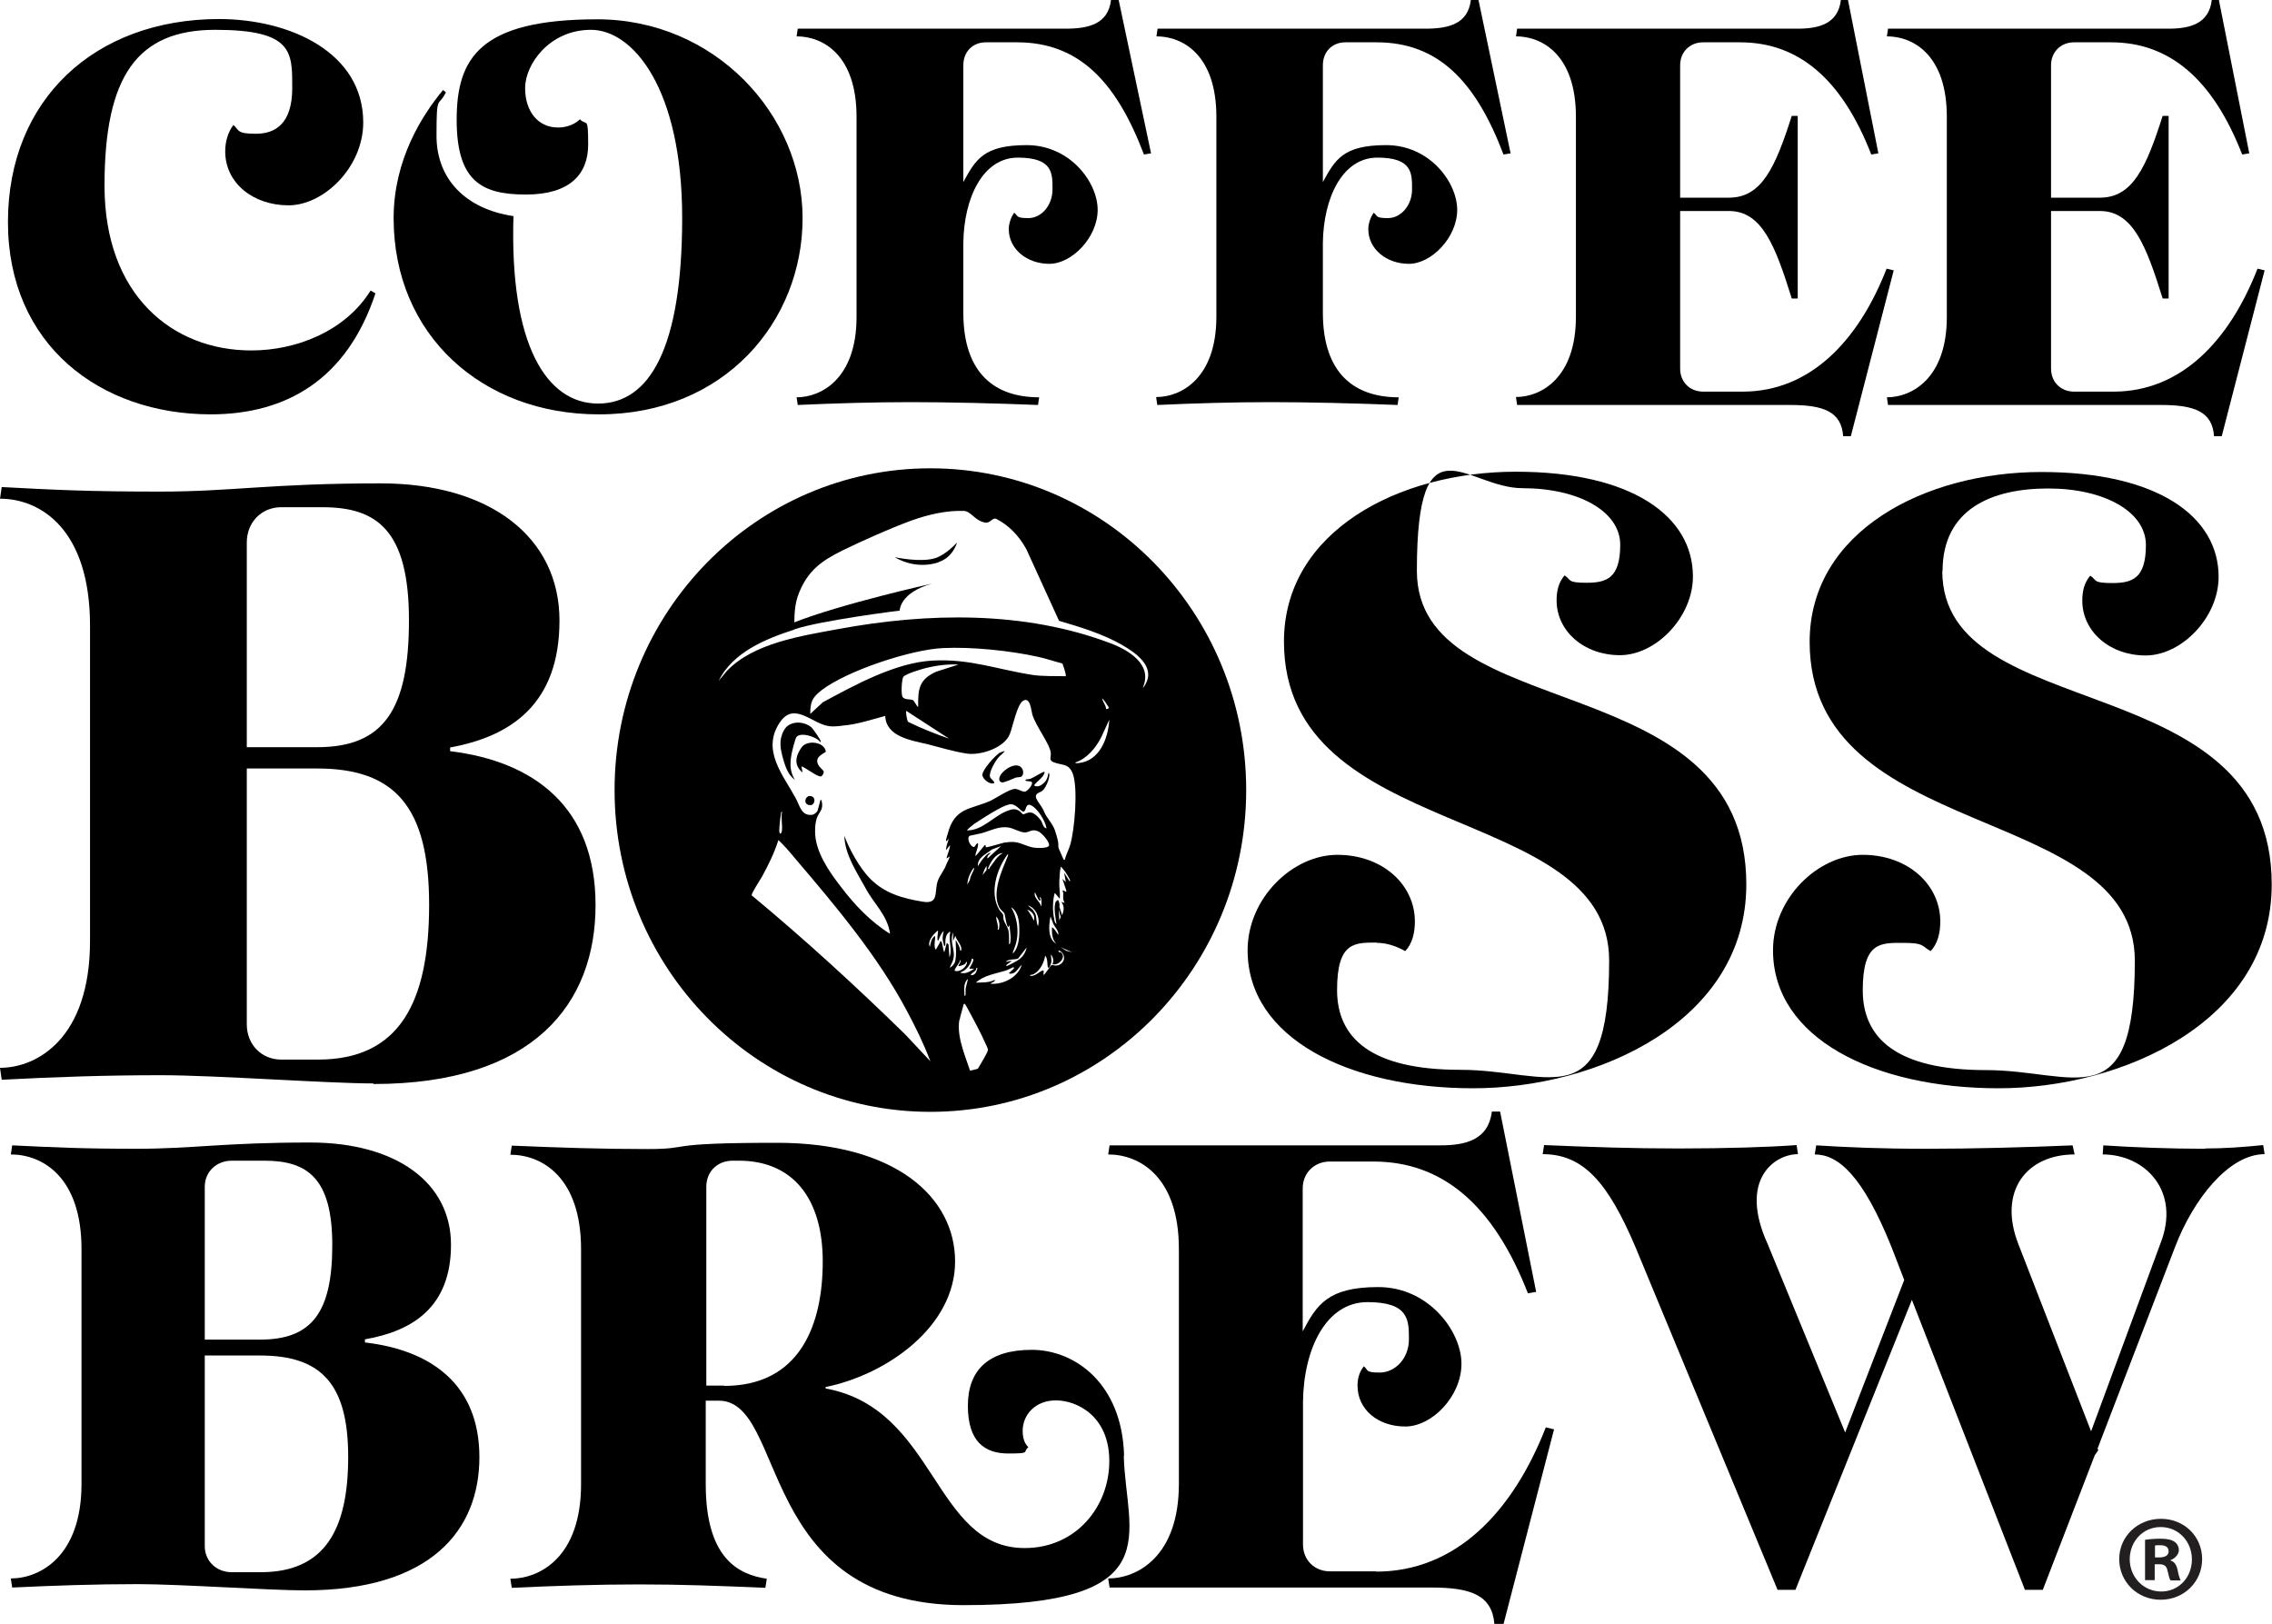
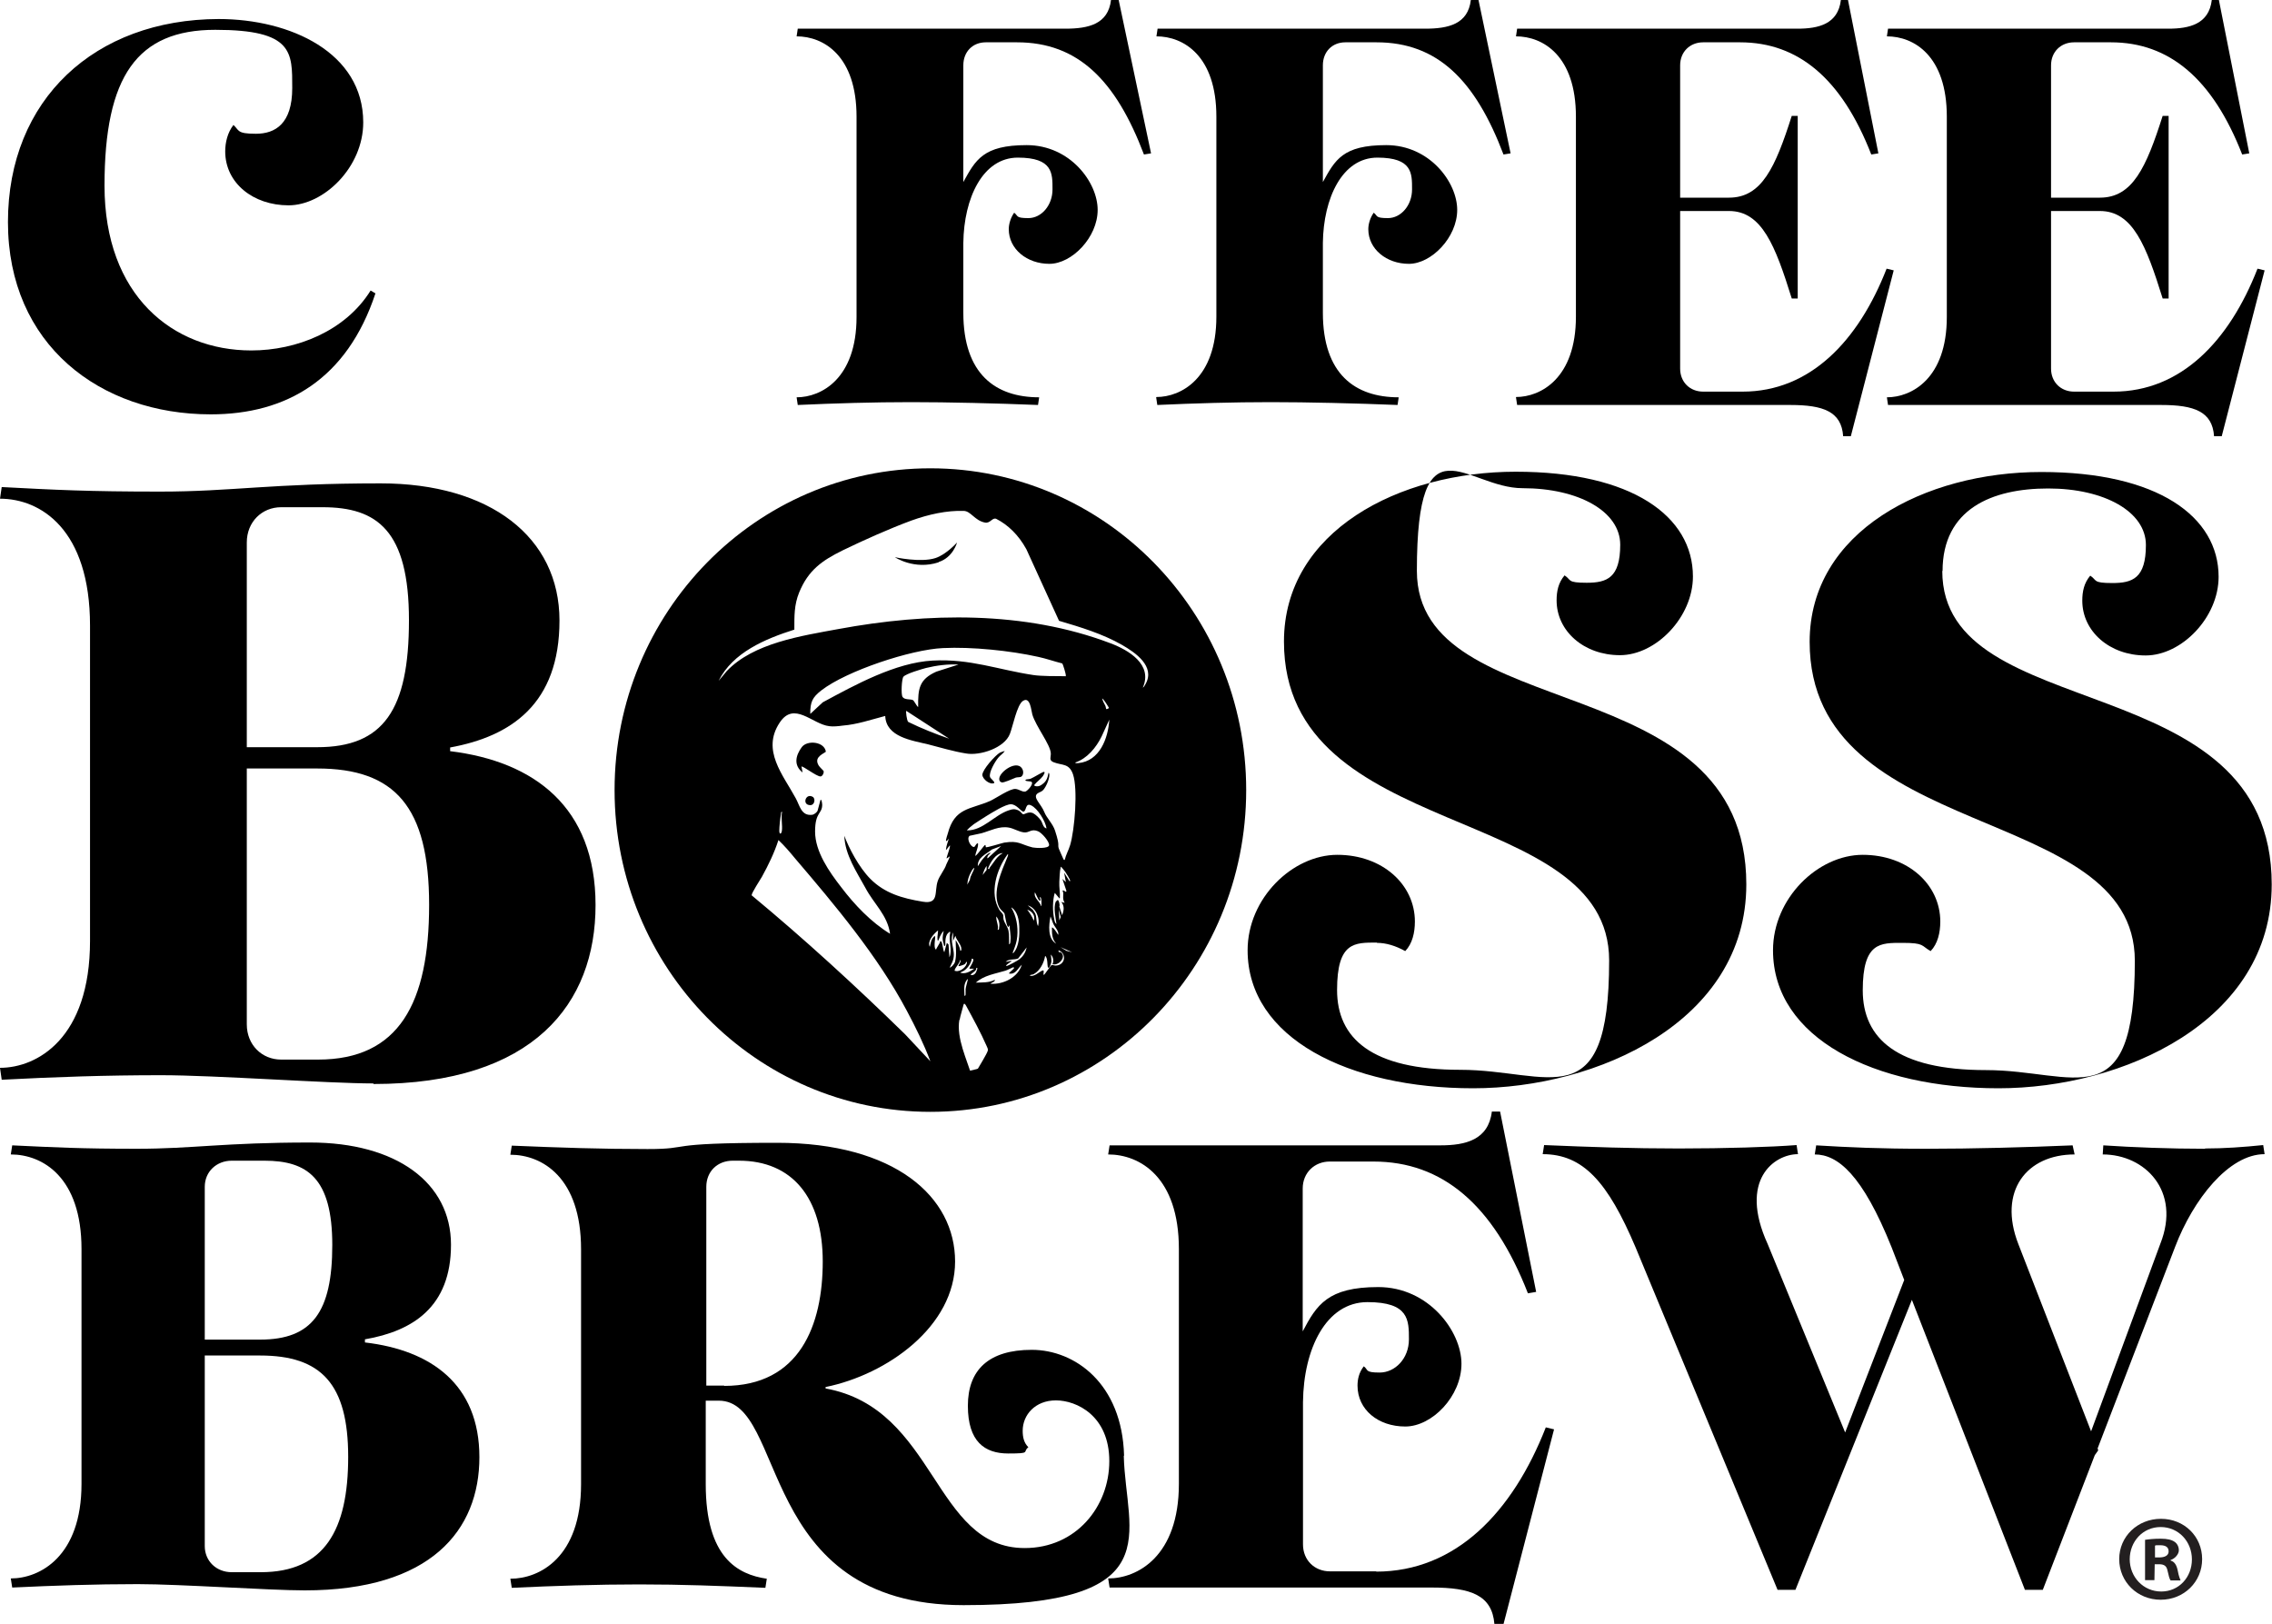
<svg xmlns="http://www.w3.org/2000/svg" viewBox="0 0 800 571.8" version="1.1" id="Layer_2">
  <defs>
    <style>
      .st0 {
        fill: none;
      }

      .st1 {
        fill: #231f20;
      }

      .st2 {
        clip-path: url(#clippath);
      }
    </style>
    <clipPath id="clippath">
      <path d="M355.8,171.5c50.8,13.3,80.4,69.4,74.2,129.8-7.4,71.4-79.4,96.6-130.2,83.3-50.8-13.3-83.1-70.4-72.1-130.2,12.5-67.7,77.3-96.3,128.1-82.9h0Z" class="st0" />
    </clipPath>
  </defs>
  <g id="Layer_1-2">
    <g>
      <g>
        <g>
          <path d="M74.2,145.9c26.7,0,48-12.4,58-42.6l-1.7-1c-8.9,14.3-26.1,21.1-42,21.1-27.7,0-51.7-19.4-51.7-58S48.3,10.5,75.8,10.5s27.1,7.9,27.1,20.5-6,16.1-12.8,16.1-5.8-1.2-7.9-3.1c-2.1,2.7-2.9,6.2-2.9,9.3,0,11.2,9.9,19,22.3,19s26.3-13.4,26.3-29.2c0-24.6-25.7-36.4-50.9-36.4C33.4,6.8,2.8,35,2.8,78.2s32.5,67.7,71.4,67.7Z" />
-           <path d="M211,145.9c44.1,0,71.6-32.7,71.6-69.1S251.7,6.8,210.3,6.8s-49.5,13.7-49.5,35.4,8.9,26.3,24.4,26.3,21.9-7.2,21.9-17.6-.6-6.4-2.9-8.9c-1.4,1.4-4.1,2.9-7.7,2.9-7,0-11.6-5.6-11.6-13.9s8.5-20.5,23.2-20.5,32.1,20.5,32.1,66.2-11.4,65.4-29.6,65.4-31.2-20.7-29.8-66c-16.8-2.5-27.1-13-27.1-28.3s.6-9.7,3.3-15.3l-1-.8c-7.4,8.9-17.4,24.6-17.4,45.1,0,41.2,31.2,69.1,72.2,69.1h0Z" />
          <path d="M301.6,41.2v70.4c0,21.7-12.4,28.3-21.1,28.3l.4,2.7c13.2-.6,26.7-1,39.9-1s29.8.4,44.7,1l.4-2.7c-15.3,0-26.7-8.1-26.7-29.8v-24.6c.2-15.7,6.8-30,19.2-30s12.2,5.6,12.2,11.2-3.9,10.1-8.5,10.1-3.5-.8-5-1.9c-1.2,1.7-1.9,3.9-1.9,5.8,0,7,6.4,12.2,14.3,12.2s17-9.3,17-19-9.7-22.8-25-22.8-18,5.2-22.3,13V23c0-4.8,3.3-8.1,7.9-8.1h11c21.5,0,34.8,13.4,44.7,39.5l2.5-.4L393.9,0h-2.7c-1,8.5-7.9,10.1-16.1,10.1h-94.2l-.4,2.7c9.5,0,21.1,6.8,21.1,28.3h0Z" />
          <path d="M407.1,139.9l.4,2.7c13.2-.6,26.7-1,39.9-1s29.8.4,44.7,1l.4-2.7c-15.3,0-26.7-8.1-26.7-29.8v-24.6c.2-15.7,6.8-30,19.2-30s12.2,5.6,12.2,11.2-3.9,10.1-8.5,10.1-3.5-.8-5-1.9c-1.2,1.7-1.9,3.9-1.9,5.8,0,7,6.4,12.2,14.3,12.2s17-9.3,17-19-9.7-22.8-25-22.8-18,5.2-22.3,13V23c0-4.8,3.3-8.1,7.9-8.1h11c21.5,0,34.8,13.4,44.7,39.5l2.5-.4L520.6,0h-2.7c-1,8.5-7.9,10.1-16.1,10.1h-94.2l-.4,2.7c9.5,0,21.1,6.8,21.1,28.3v70.4c0,21.7-12.4,28.3-21.1,28.3h0Z" />
          <path d="M533.8,139.9l.4,2.7h96.2c11.6,0,18,2.3,18.6,11h2.7l15.1-58.4-2.5-.6c-9.9,25.4-26.9,43.3-50.7,43.3h-13.9c-4.6,0-8.1-3.3-8.1-8.1v-55.5h17.2c11.6,0,16.3,12.2,22.1,30.8h2.1V40.8h-2.1c-5.8,18.2-10.6,28.8-22.1,28.8h-17.2V23c0-4.8,3.5-8.1,8.1-8.1h13c20.5,0,35.8,12.8,46.2,39.5l2.5-.4L650.7,0h-2.5c-1,8.5-7.9,10.1-15.3,10.1h-98.7l-.4,2.7c9.5,0,21.1,6.8,21.1,28.3v70.4c0,21.7-12.4,28.3-21.1,28.3h0Z" />
          <path d="M685.5,41.2v70.4c0,21.7-12.4,28.3-21.1,28.3l.4,2.7h96.2c11.6,0,18,2.3,18.6,11h2.7l15.1-58.4-2.5-.6c-9.9,25.4-26.9,43.3-50.7,43.3h-13.9c-4.6,0-8.1-3.3-8.1-8.1v-55.5h17.2c11.6,0,16.3,12.2,22.1,30.8h2.1V40.8h-2.1c-5.8,18.2-10.6,28.8-22.1,28.8h-17.2V23c0-4.8,3.5-8.1,8.1-8.1h13c20.5,0,35.8,12.8,46.2,39.5l2.5-.4L781.3,0h-2.5c-1,8.5-7.9,10.1-15.3,10.1h-98.7l-.4,2.7c9.5,0,21.1,6.8,21.1,28.3h0Z" />
          <path d="M131.5,381.7c56.5,0,78.2-28.4,78.2-63s-21.7-50.6-51.2-54.2v-1.3c21.4-3.9,38.5-15.3,38.5-44.7s-24.5-48.3-63-48.3-52.4,2.9-77.6,2.9-36.9-.6-55.8-1.6L0,175.6c14.3,0,31.7,10.8,31.7,44.7v111c0,34.3-18.6,44.7-31.7,44.7l.6,4.2c18.9-1,36.9-1.6,56.1-1.6s58.9,2.9,74.8,2.9h0ZM86.9,191c0-7.2,5.3-12.4,12.1-12.4h14.6c19.2,0,30.4,8.2,30.4,39.8s-9,44.7-32.3,44.7h-24.8s0-72.2,0-72.2ZM86.9,270.6h24.8c27.3,0,39.4,13.4,39.4,48s-10.6,54.5-39.1,54.5h-13c-6.8,0-12.1-5.2-12.1-12.4v-90.1h0Z" />
          <path d="M484.9,332c3.1,0,6.5,1,9.9,2.9,2.5-2.6,3.4-6.5,3.4-10.4,0-13.1-11.5-23.5-27.3-23.5s-31.6,15.3-31.6,33.6c0,31,35.7,48.6,79.4,48.6s96.2-23.5,96.2-71.8c0-77.7-116-55.2-116-110.4s17.4-29.1,37.2-29.1,34.4,8.2,34.4,19.9-4.7,13.4-11.8,13.4-5.3-1-7.8-2.6c-2.2,2.6-2.8,5.6-2.8,8.8,0,10.8,9.6,19.3,22.3,19.3s25.7-13.4,25.7-27.7c0-21.2-21.4-36.9-62.4-36.9s-81.6,20.9-81.6,59.8c0,71.2,114.5,56.2,114.5,112.3s-21.1,38.5-52.4,38.5-43.4-11.1-43.4-28.1,6.2-16.7,14-16.7h0Z" />
          <path d="M684,201.1c0-21.9,17.4-29.1,37.2-29.1s34.4,8.2,34.4,19.9-4.7,13.4-11.8,13.4-5.3-1-7.8-2.6c-2.2,2.6-2.8,5.6-2.8,8.8,0,10.8,9.6,19.3,22.3,19.3s25.7-13.4,25.7-27.7c0-21.2-21.4-36.9-62.4-36.9s-81.6,20.9-81.6,59.8c0,71.2,114.5,56.2,114.5,112.3s-21.1,38.5-52.4,38.5-43.4-11.1-43.4-28.1,6.2-16.7,14-16.7,6.5,1,9.9,2.9c2.5-2.6,3.4-6.5,3.4-10.4,0-13.1-11.5-23.5-27.3-23.5s-31.6,15.3-31.6,33.6c0,31,35.7,48.6,79.4,48.6s96.2-23.5,96.2-71.8c0-77.7-116-55.2-116-110.4h0Z" />
          <path d="M128.5,472.6v-1c16.8-2.9,30.3-11.4,30.3-33.3s-19.3-36-49.6-36-41.3,2.2-61,2.2-29.1-.5-43.9-1.2l-.5,3.2c11.2,0,24.9,8,24.9,33.3v82.7c0,25.5-14.6,33.3-24.9,33.3l.5,3.2c14.9-.7,29.1-1.2,44.2-1.2s46.4,2.2,58.8,2.2c44.4,0,61.5-21.2,61.5-46.9s-17.1-37.7-40.3-40.4h0ZM72.1,417.9c0-5.4,4.2-9.2,9.5-9.2h11.5c15.1,0,23.9,6.1,23.9,29.7s-7.1,33.3-25.4,33.3h-19.5v-53.7h0ZM91.9,553.6h-10.3c-5.4,0-9.5-3.9-9.5-9.2v-67.1h19.5c21.5,0,31,10,31,35.7s-8.3,40.6-30.8,40.6h0Z" />
          <path d="M395.8,512.5c-.7-25.3-17.3-37.2-32.5-37.2s-22.5,7.1-22.5,19.7,5.9,16.8,14.2,16.8,4.9-.5,7.1-2.2c-1.5-1.5-2-3.4-2-5.8,0-5.6,4.4-10.7,11.7-10.7s18.8,5.4,18.8,21.4-11.7,30.6-29.8,30.6c-32.2,0-31-49.1-70.1-56.2v-.5c21.7-4.4,45.6-21.4,45.6-44.2s-21.2-41.8-62.7-41.8-29.1,2.2-45.6,2.2-31-.5-47.8-1.2l-.5,3.2c11.2,0,24.9,8,24.9,33.3v82.7c0,25.8-14.6,33.3-24.9,33.3l.5,3.2c15.1-.7,29.8-1.2,44.9-1.2s27.8.5,44.4,1.2l.5-3.2c-10.3-1.5-21.5-7.5-21.5-33.3v-29.4h4.6c24.2,0,12.9,72,86.2,72s57.1-25,56.4-52.5h0ZM255,487.9h-6.3v-70c0-5.4,3.9-9.2,9.3-9.2h2.2c18.8,0,29.5,13.1,29.5,35.5s-8.1,43.8-34.7,43.8h0Z" />
          <path d="M484.7,553.3h-16.4c-5.4,0-9.5-3.9-9.5-9.5v-50.1c.2-18.7,8.1-35.2,22.7-35.2s14.6,6.3,14.6,13.1-4.9,11.7-10.3,11.7-3.9-1-5.6-2.2c-1.7,2.2-2.2,4.6-2.2,6.8,0,8.5,7.3,14.4,16.8,14.4s19.8-10.7,19.8-22.1-11.5-27-29.3-27-21.7,6.3-26.6,15.6v-50.3c0-5.6,4.2-9.5,9.5-9.5h15.4c24.2,0,42.2,15.1,54.4,46.4l2.9-.5-12.7-63.5h-2.9c-1.2,10-9.3,11.9-18.1,11.9h-116.5l-.5,3.2c11.2,0,24.9,8,24.9,33.3v82.7c0,25.5-14.6,33.3-24.9,33.3l.5,3.2h113.5c13.7,0,21.2,2.7,22,12.9h3.2l17.8-68.6-2.9-.7c-11.7,29.9-31.7,50.8-59.8,50.8h0Z" />
          <path d="M776.5,404.5c-12.4,0-25.4-.5-35.9-1.2l-.2,3.2c14.9,0,27.6,12.9,20.3,31.4l-24.4,66.1-25.6-65.9c-7.3-18.7,2.9-31.6,19.8-31.6l-.7-3.2c-16.4.7-35.2,1.2-51.5,1.2s-27.3-.5-38.8-1.2l-.5,3.2c8.1,0,16.8,7.1,27.1,32.8l4.4,11.4-20.8,53.7-27.3-66.4c-10.3-22.6,2.4-31.6,10.7-31.6l-.5-3.2c-9,.7-25.1,1.2-41.5,1.2s-30.8-.5-47.4-1.2l-.5,3.2c14.2,0,22.9,9.7,32.7,32.8l50,120.6h6.3l41-102.1,39.8,102.1h6.3l18.3-47.4,1.2-1.7-.2-.7,27.3-71c6.3-16.5,18.8-32.6,31.5-32.6l-.5-3.2c-6.8.7-13.7,1.2-20.5,1.2h0Z" />
        </g>
-         <path d="M775.4,549c0,8-6.4,14.3-14.6,14.3s-14.6-6.3-14.6-14.3,6.5-14.2,14.7-14.2,14.5,6.2,14.5,14.2h0ZM749.9,549c0,6.3,4.8,11.4,11.1,11.4,6.2,0,10.8-5,10.8-11.3s-4.7-11.4-11-11.4-10.9,5.1-10.9,11.4h0ZM758.6,556.4h-3.3v-14.2c1.3-.2,3.1-.4,5.5-.4s3.9.4,4.9,1.1c.9.6,1.5,1.7,1.5,3s-1.3,2.9-2.9,3.4v.2c1.4.4,2.1,1.6,2.5,3.5.4,2.2.8,2.9,1,3.5h-3.5c-.4-.5-.7-1.7-1.1-3.5-.3-1.5-1.1-2.2-2.9-2.2h-1.6v5.6h0ZM758.7,548.4h1.6c1.8,0,3.3-.6,3.3-2.1s-1-2.2-3-2.2-1.5,0-1.8.2v4.1h0Z" class="st1" />
+         <path d="M775.4,549c0,8-6.4,14.3-14.6,14.3s-14.6-6.3-14.6-14.3,6.5-14.2,14.7-14.2,14.5,6.2,14.5,14.2h0ZM749.9,549c0,6.3,4.8,11.4,11.1,11.4,6.2,0,10.8-5,10.8-11.3s-4.7-11.4-11-11.4-10.9,5.1-10.9,11.4h0ZM758.6,556.4h-3.3v-14.2c1.3-.2,3.1-.4,5.5-.4s3.9.4,4.9,1.1c.9.6,1.5,1.7,1.5,3s-1.3,2.9-2.9,3.4v.2c1.4.4,2.1,1.6,2.5,3.5.4,2.2.8,2.9,1,3.5h-3.5c-.4-.5-.7-1.7-1.1-3.5-.3-1.5-1.1-2.2-2.9-2.2h-1.6h0ZM758.7,548.4h1.6c1.8,0,3.3-.6,3.3-2.1s-1-2.2-3-2.2-1.5,0-1.8.2v4.1h0Z" class="st1" />
      </g>
      <g>
        <path d="M327.6,164.9c-61.4,0-111.2,50.7-111.2,113.3s49.8,113.3,111.2,113.3,111.2-50.7,111.2-113.3-49.8-113.3-111.2-113.3h0ZM327,378.7c-43,0-99.4-48.5-99.4-100.5s56.4-100.5,99.4-100.5,99.4,48.5,99.4,100.5-56.4,100.5-99.4,100.5Z" />
        <g class="st2">
          <g>
            <g>
              <path d="M239.3,122.9l-63.6,241.9,241.9,63.6,63.6-241.9s-241.9-63.6-241.9-63.6ZM253,239.8c5-10.1,16.6-14.9,26.7-18.1,0-4.7-.1-8.7,1.7-13.1,3.2-7.8,8-11.2,15.3-14.8,7.4-3.6,16.6-7.7,24.2-10.5,6.1-2.2,12.5-3.6,18.4-3.4,2.5,0,3.9,3.4,7.5,4.1,1.9.4,2.6-1.9,4-1.3,4.1,2.1,7.8,5.6,10.6,10.7l11.5,25.2c7.5,2.2,15.4,4.6,22.2,8.5,4.7,2.7,11.7,7.5,8.3,13.7-.2.3-.6,1.2-1,1.3,3.6-8.1-5-13.2-11.4-15.6-30.3-11.5-64.5-10.8-95.8-5-13,2.4-29.9,4.9-39.3,14.8l-3,3.6h0ZM285.3,251.3c0-4.1.7-5.7,3.9-8.2,8.9-6.9,31.6-14.4,42.8-14.9,10.2-.5,23.7.9,33.6,3.1,2.8.6,5.6,1.6,8.4,2.3.3.2,1.3,3.7,1.3,4.2,0,.5-.2.3-.4.3-2.8,0-8.4,0-11-.4-12.6-1.9-22.2-5.8-35.5-5.1-13.1.7-27.4,8.6-38.7,14.7l-4.3,4h0ZM388.1,246c.3-.2,2.2,2.9,2.4,3.3-1.4.9-.9.1-1.3-.8-.4-.8-.9-1.6-1.1-2.5h0ZM323.2,248.9c-.5-.4-1.4-2.3-1.8-2.4-.8-.4-2.9,0-3.6-1.1-.6-.9-.3-6.4.3-7.1.9-1.1,6.5-2.7,8-3.1,3.7-.9,7.6-1.4,11.4-1.2l-7.8,2.5c-6.1,2.7-6.5,6.1-6.4,12.4h0ZM378.6,268.5c4.2-1.4,7.4-5.3,9.3-9.2l2.7-5.9c-.4,6.6-3.4,14.6-10.9,15.3-.2,0-1.2.2-1.1-.3ZM288.9,281.7l-1,3.7c-.2.6-1.2,1.4-1.9,1.5-3.9.5-4.4-3.3-5.8-5.8-4.5-8.3-12.1-16.9-5.7-26.6,5.1-7.8,11.5.5,17.5,1.2,1.3.2,3.3,0,4.7-.2,5.1-.4,10-2.1,15-3.4.3,7.4,9.3,8.6,15.1,10,4.3,1.1,8.9,2.5,13.3,3.2,4.9.9,13.6-1.9,15.5-6.9,1-2.5,2.5-10.3,4.6-11.6,2.6-1.7,2.9,3.5,3.3,4.8,1.2,4.1,6.3,10.5,6.5,13.6.1,1.4-.8,2.5,1,3.2,3.1,1.2,5.4.3,6.8,4.2,1.8,5.2.6,19.7-1,25-.5,1.7-1.5,3.4-1.9,5.2-.5,0-.4-.3-.6-.6-.2-.3-1-2.4-1.1-2.5-1.3-2.8.4-.8-1.7-7.2-.8-2.5-3-4.5-3.8-6.6-1.1-2.8-4.2-5.1-2.4-6.5.6-.5,1.6-.5,2.4-1.7,1.4-2,2.3-5.3,1.5-5.6-.4,2.1-.8,3.2-2.7,4.4-1,.6-2.1.4-2.4,0,.9-1.2,2.2-2,3.1-3.2.1-.2,1.1-1.6.3-1.5-.4,0-3.6,2-4.6,2.4-.6.2-1.5.2-1.6.3-1.1.6,1.6.6,1.7.7,1.4.5-1.2,3.3-1.9,3.5-1,.3-2.3-.8-3.5-.9-1.9-.2-6.8,3.2-8.9,4.2-7.1,3.1-12.6,2.3-15,11.6-.3,1-1.4,4,.4,1.7-.3.8-.9,2.7-1,3.7-.2,1.1,1.4-1.8,1.4-1.2,0,.9-.9,3.1-1.2,4.3-.1.6,1.2-.9,1.1-.4-.2.7-1.1,2.4-1.2,2.7-.5,1.7-2.4,4-3,5.8-1.3,3.7.6,8.3-5.3,7.3-7.3-1.2-13.4-3-18.4-8-4.1-4.1-7.7-11.1-9.2-15.2.2,6.7,4.4,12.8,7.4,18.3,3,5.7,7.8,9.6,8.7,16.2-6.7-4.1-12.5-10.2-17.2-16.4-4.2-5.4-9.2-12.5-9.2-19.6s2.6-6.1,2.5-9.6c0-.4-.2-1.4-.4-1.6h0ZM334.2,260.1c-4.9-1.7-9.7-3.6-14.4-5.9-.5-.4-.9-3.7-.7-3.9l15.1,9.8ZM340.5,292.5c-.2-.3,2-2,2.4-2.3,1.3-.9,3.1-2,4.5-2.9,1.8-1.1,6.7-4.2,8.6-4.1,1.9,0,3.5,2.5,4.3,2.6,1.2,0,.6-3.3,2.8-2.2,2.3,1.1,5,5.5,5.4,8.1-1.2-.2-1.4-1.9-1.9-2.7-.6-.9-1.9-2.2-2.9-2.7-1.7-.7-3,.6-3.5.4-.2,0-.9-1-1.5-1.3-1.5-.7-2.2-.5-3.7,0-4.9,1.7-8.9,7-14.4,7h0ZM343,298.2c-.9.4-2.9-2.8-1.6-3.9.2-.1,3.5-.7,4.2-.9,3.2-.9,6.2-2.6,9.6-2,1.8.3,3.5,1.5,5.4,1.7,1.8.2,2.5-1.4,4.9-.4,1.3.5,4,3.6,3.9,4.9s-4.9,1-5.8.8c-4.4-1.1-4.8-2.5-10-1.7-1,.2-6.3,1.9-6.5,1.6,0,0,0-.7-.2-.8-.3,0-2.8,3.6-3.5,3.9.2-1.5,1-2.7,1-4.3-.3-.7-1.2,1.1-1.3,1.1ZM344.3,305.1c-.2-3.2,2.9-4.3,5-6l3.2-1.2-4.7,4.3c-.4,0,0-.6,0-.8.3-.5.8-.7,1-1.2-1.4.4-2.2,1.7-3.1,2.7l-1.4,2.1h0ZM373.5,305.2c.2-.1,1.4,1.6,1.6,1.8.3.4,1.7,2.7,1.7,3,0,.1,0,.4-.2.3l-1.9-3,.6,3.3-1.2-1.1,1.4,4.2c-.1.7-.6,0-.9-.1-.8-.4-.2.6-.2.9,0,1.1-.3,2.2.5,3.4l-1.2-.3c1.2,1.5.9,3,.3,4.7l-1-3.1c.3-.5-.2-2.4-.6-2.3,0,0-.7.6-.7.7-.8,2.2,0,5.5.3,7.8-.6-.5-.7-1.2-.8-1.8-.6-2.7-.6-6.6.2-9.2l1.6,1.9c.2.1.2-.2.2-.3.1-1.4-.3-3.8-.2-5.5s.1-3.5.5-5.2h0ZM355.3,332.5c0-1.5.1-3.3-.2-4.8-.3-1.4-1.3-2.5-1.7-3.8-.2-.7,0-1.6-.3-2-.2-.4-.9-1-1.2-1.5-3.6-5.9-1-14.3,2.9-19.6.4,0,0,.6,0,.8-2,4.9-5.7,12.7-2.9,18,.5.9,1.6,1.6,1.8,2.1.1.2.8,5.1,1.4,4.7l.4-.6c0,1.8.5,3.5.3,5.3,0,.3,0,1.5-.6,1.4h0ZM347.9,305.8c.8-2.1,2.7-5.4,5.2-5.4-2.1,1.1-3.1,3.2-4.6,5.1-.2.3,0,.7-.7.4ZM275.4,285.8c-.5,2.1.2,4.8-.1,6.8-.2,1.2-.9,1.3-.9-.1s.3-4.3.6-5.9c0-.3,0-.9.4-.7h0ZM346,308.1c.3-1.1.7-2.3,1.4-3.2v1.4l-1.4,1.8h0ZM340.6,311.5c.1-1.7.5-2.9,1.3-4.4.2-.4.7-1.4,1.2-1.5-.4,1.5-1.4,2.6-1.6,4.2l-.9,1.7h0ZM366.6,319.1c-.5-1.9-2.7-2.8-2.2-4.9.4.6,1.1,2.6,1.6,2.9,0,0,.2,0,.4,0,0,0-.6-1.9.1-1,.3.9.2,1.9.2,2.8h0ZM373,324.3l-.2-4.1.7,2.7-.6,1.4ZM361.9,318.8c2.9.9,4.4,4.4,3.6,7.3-.7-1.3-.4-2.8-.9-4.2-.2-.5-.6-1-.9-1.5l-1.8-1.6h0ZM264.7,315.2c-.2-.6,3.1-5.6,3.6-6.5,2.3-4.2,4.3-8.3,5.8-12.9,2.1,2,4,4.2,5.8,6.4,14.1,16.5,29.3,34.6,39.4,53.7,3.1,5.8,6,11.7,8.3,17.8l-8.9-9.5c-17.4-17-35.4-33.5-54.1-49h0ZM361.7,320.3c1.6.5,3,2.1,2.3,3.9-.6-1.5-1.3-2.6-2.3-3.9ZM371.9,332.3c-3.1-1.8-2.6-6.6-2-9.6l.9,2.4c.5,1.3,2.2,2.8,1.8,4.1-.3-.5-1.7-2.8-2.2-2.6,0,2.2,0,4,1.5,5.7h0ZM356.3,319.6c2,1.5,2.5,4.3,2.6,6.7.1,3,0,7-2.1,9.3-.5,0,0-.5,0-.7.7-1.9,1.2-3.1,1.4-5.2.3-3.4-.3-7.1-2.1-10.1h0ZM351.3,327.4c.4-1.6-.6-3.1-.5-4.7.9,1.1,1.3,2.5,1,3.9,0,.3,0,.9-.5.8h0ZM373.4,333.5l4.1,1.8-2-.5-2.1-1.3h0ZM372.4,334.5c3.4,1,2.8,5.4-.7,5.5-.5,0-1.2-.3-1.4-.2-.2,0-2.3,3.1-2.7,3.5-.5-.2.3-1.7-.4-1.6-1,.2-3.1,2.5-4.6,1.8.3-.4.9-.2,1.4-.5,2.2-1.2,3.6-4,4-6.4,1,.6.7,3.6,1,4,.3.5.4,0,.6-.2.9-1.7.6-2.5.4-4.3.9.9,1.1,2.3.6,3.4,2.1.7,5-2.5,3-4.1-.6-.4-.9.3-.9-.9h0ZM354.1,338.7c1.2-1.2,2.9-.6,4.4-1.2l3-3.9c-.4,1.8-1.2,3.1-2.6,4.2-.5.4-3.8,2.2-4.3,2.3-1.4.2,1.8-1.6,1.6-1.8l-2.1.4h0ZM334.3,341.1c.3-1,1-2.1,1.3-3.1,1-3.5-1.4-6.2,0-9.7v3s.8-1.8.8-1.8c.3,1.5,2.2,3.2,2.1,4.7,0,.2,0,.7-.4.5-.1-1.3-.9-2.6-1.6-3.7,0,2.6.4,5-.2,7.6-.3,1-1.2,1.9-2.1,2.3h0ZM333.4,332l-.9,3.3c-.5-.7-.6-3.4-1.1-3.8-.4-.4-.4.3-.5.5-.4.6-.7,1.3-1.1,1.9-.1.2-.2.7-.4.3-.7-.8,0-4.1-.1-4.4-.3-.4-.4,0-.6.2-.9.9-1,2.2-1.3,3.4-1-2,1.4-4.6,2.9-5.8,0,1-.3,2.1-.2,3.1.1,1.5.7-.6.9-1,.3-.6.7-1.4,1.3-1.9-.4,1.7-.6,3,0,4.6,0,.2,0,.9.5.6.2-.1-.3-3.2,1-4.4s.4-.4.8-.2c-.8,2.9.9,5.9-.3,8.7l-.3-4.5-.4-.4h0ZM355.3,342.8c2.4.4,3-1.8,4.5-3.1-1.4,4.5-6.5,7-11,6.7.3-.5,1.6-.6,1.5-1.4-2.1,1.1-4.4.9-6.7,1,2.9-2.6,6.8-3.1,10.4-4.2.7-.2,2.4-1.1,2.7-1.2s.4.2.3.4-1.8,1.6-1.7,1.7h0ZM342.3,337.6c.8,0,.3,1,.1,1.4-.3.8-.8,1.3-1.1,2.1h1.7c-1.4,1-3.1,2-4.9,1.4.5-.4,1-.4,1.6-.9,1.2-.9,2.3-2.6,2.5-4.1h0ZM337.6,340.2c0,.1,1.9-.5,2.1-.7.4-.3.4-.9.8-.8,0,1.7-2.4,3.6-4,3.2-.4,0-.4,0-.3-.5.4-1,1.7-2.2,1.9-3.4.6.4-.7,1.9-.6,2.1h0ZM343.7,340.8c.6,0,.5.2.3.7-.3,1.1-1,2.1-2.2,1.8-.2-.4,2.5-1.6,1.9-2.5h0ZM339.6,350.6c0-2.1-.5-3.9,1-5.8.4,0,0,.6,0,.9-.2.9-.5,1.7-.6,2.6,0,.5,0,1.1,0,1.6,0,.3,0,.9-.4.7ZM337.9,359.1c.3-1.7,1-3.7,1.4-5.4.2-.6.6,0,.8.3,2.4,4.4,5.3,9.7,7.3,14.3.2.5.6,1.1.4,1.7-.3,1.1-3.2,5.8-4,7.2-.3.5-.7,1.2-1,1.7-.1.2-.2.5-.5.4-1.8-6.2-5.6-13.7-4.5-20.2h0Z" />
-               <path d="M279.9,274.6c-1.8-2.9-1.8-5.7-1.2-9,.2-1.2,1.2-5.1,1.7-6,1.3-2,7.2-.2,8.4,1.7.2,0,.2-.2.2-.3-.1-.6-2.6-4.2-3.2-4.8-2.7-2.4-7.9-2.6-9.8,1-1.9,3.5-1.2,6.6-.2,10.2.7,2.5,1.8,5.6,4,7.1h0Z" />
              <path d="M282.6,272l-.4-2.1c.6-.2,5.3,3.5,6.7,3.5.7,0,1.3-1.3,1.1-1.9,0-.1-1.4-1.4-1.7-1.9-1.6-2.6.6-3.7,2.5-4.9-.5-3.6-6.6-4.2-8.5-1.6-2.2,3-2.9,6.4.3,8.9h0Z" />
              <path d="M352,275c.1.2.5.4.7.5.7.2,4-1.3,5-1.7.6-.2,1.5,0,2-.4.8-.7.7-2.1.1-2.9-2.2-3.2-9.1,2.2-7.8,4.4h0Z" />
              <path d="M353.9,264.5c-.1-.2-1.5.4-1.8.5-1.7,1-6.1,5.9-6.2,7.8,0,1.5,2.7,3.7,4.2,2.9.2-.5-1.3-1.5-1.5-2.1-.5-1.6,1.8-5.5,2.9-6.8.7-.9,1.7-1.4,2.3-2.4h0Z" />
              <path d="M286.2,280.6c-2.5-1.5-3.9,2.8-1,2.9,1.7.1,2-2.3,1-2.9Z" />
            </g>
-             <path d="M279.7,221.6c9.6-3.2,37.1-6.6,37.1-6.6,0,0-.1-6.3,11.4-9.5,0,0-32.1,7.1-49.2,13.9.1,1.5.7,2.2.7,2.2Z" />
            <path d="M330.5,198c-8.6,2.8-15.4-1.8-15.4-1.8,0,0,9.1,2,14.3.3,3.9-1.3,7.6-5.5,7.6-5.5,0,0-1.4,5.3-6.5,6.9h0Z" />
          </g>
        </g>
      </g>
    </g>
  </g>
</svg>